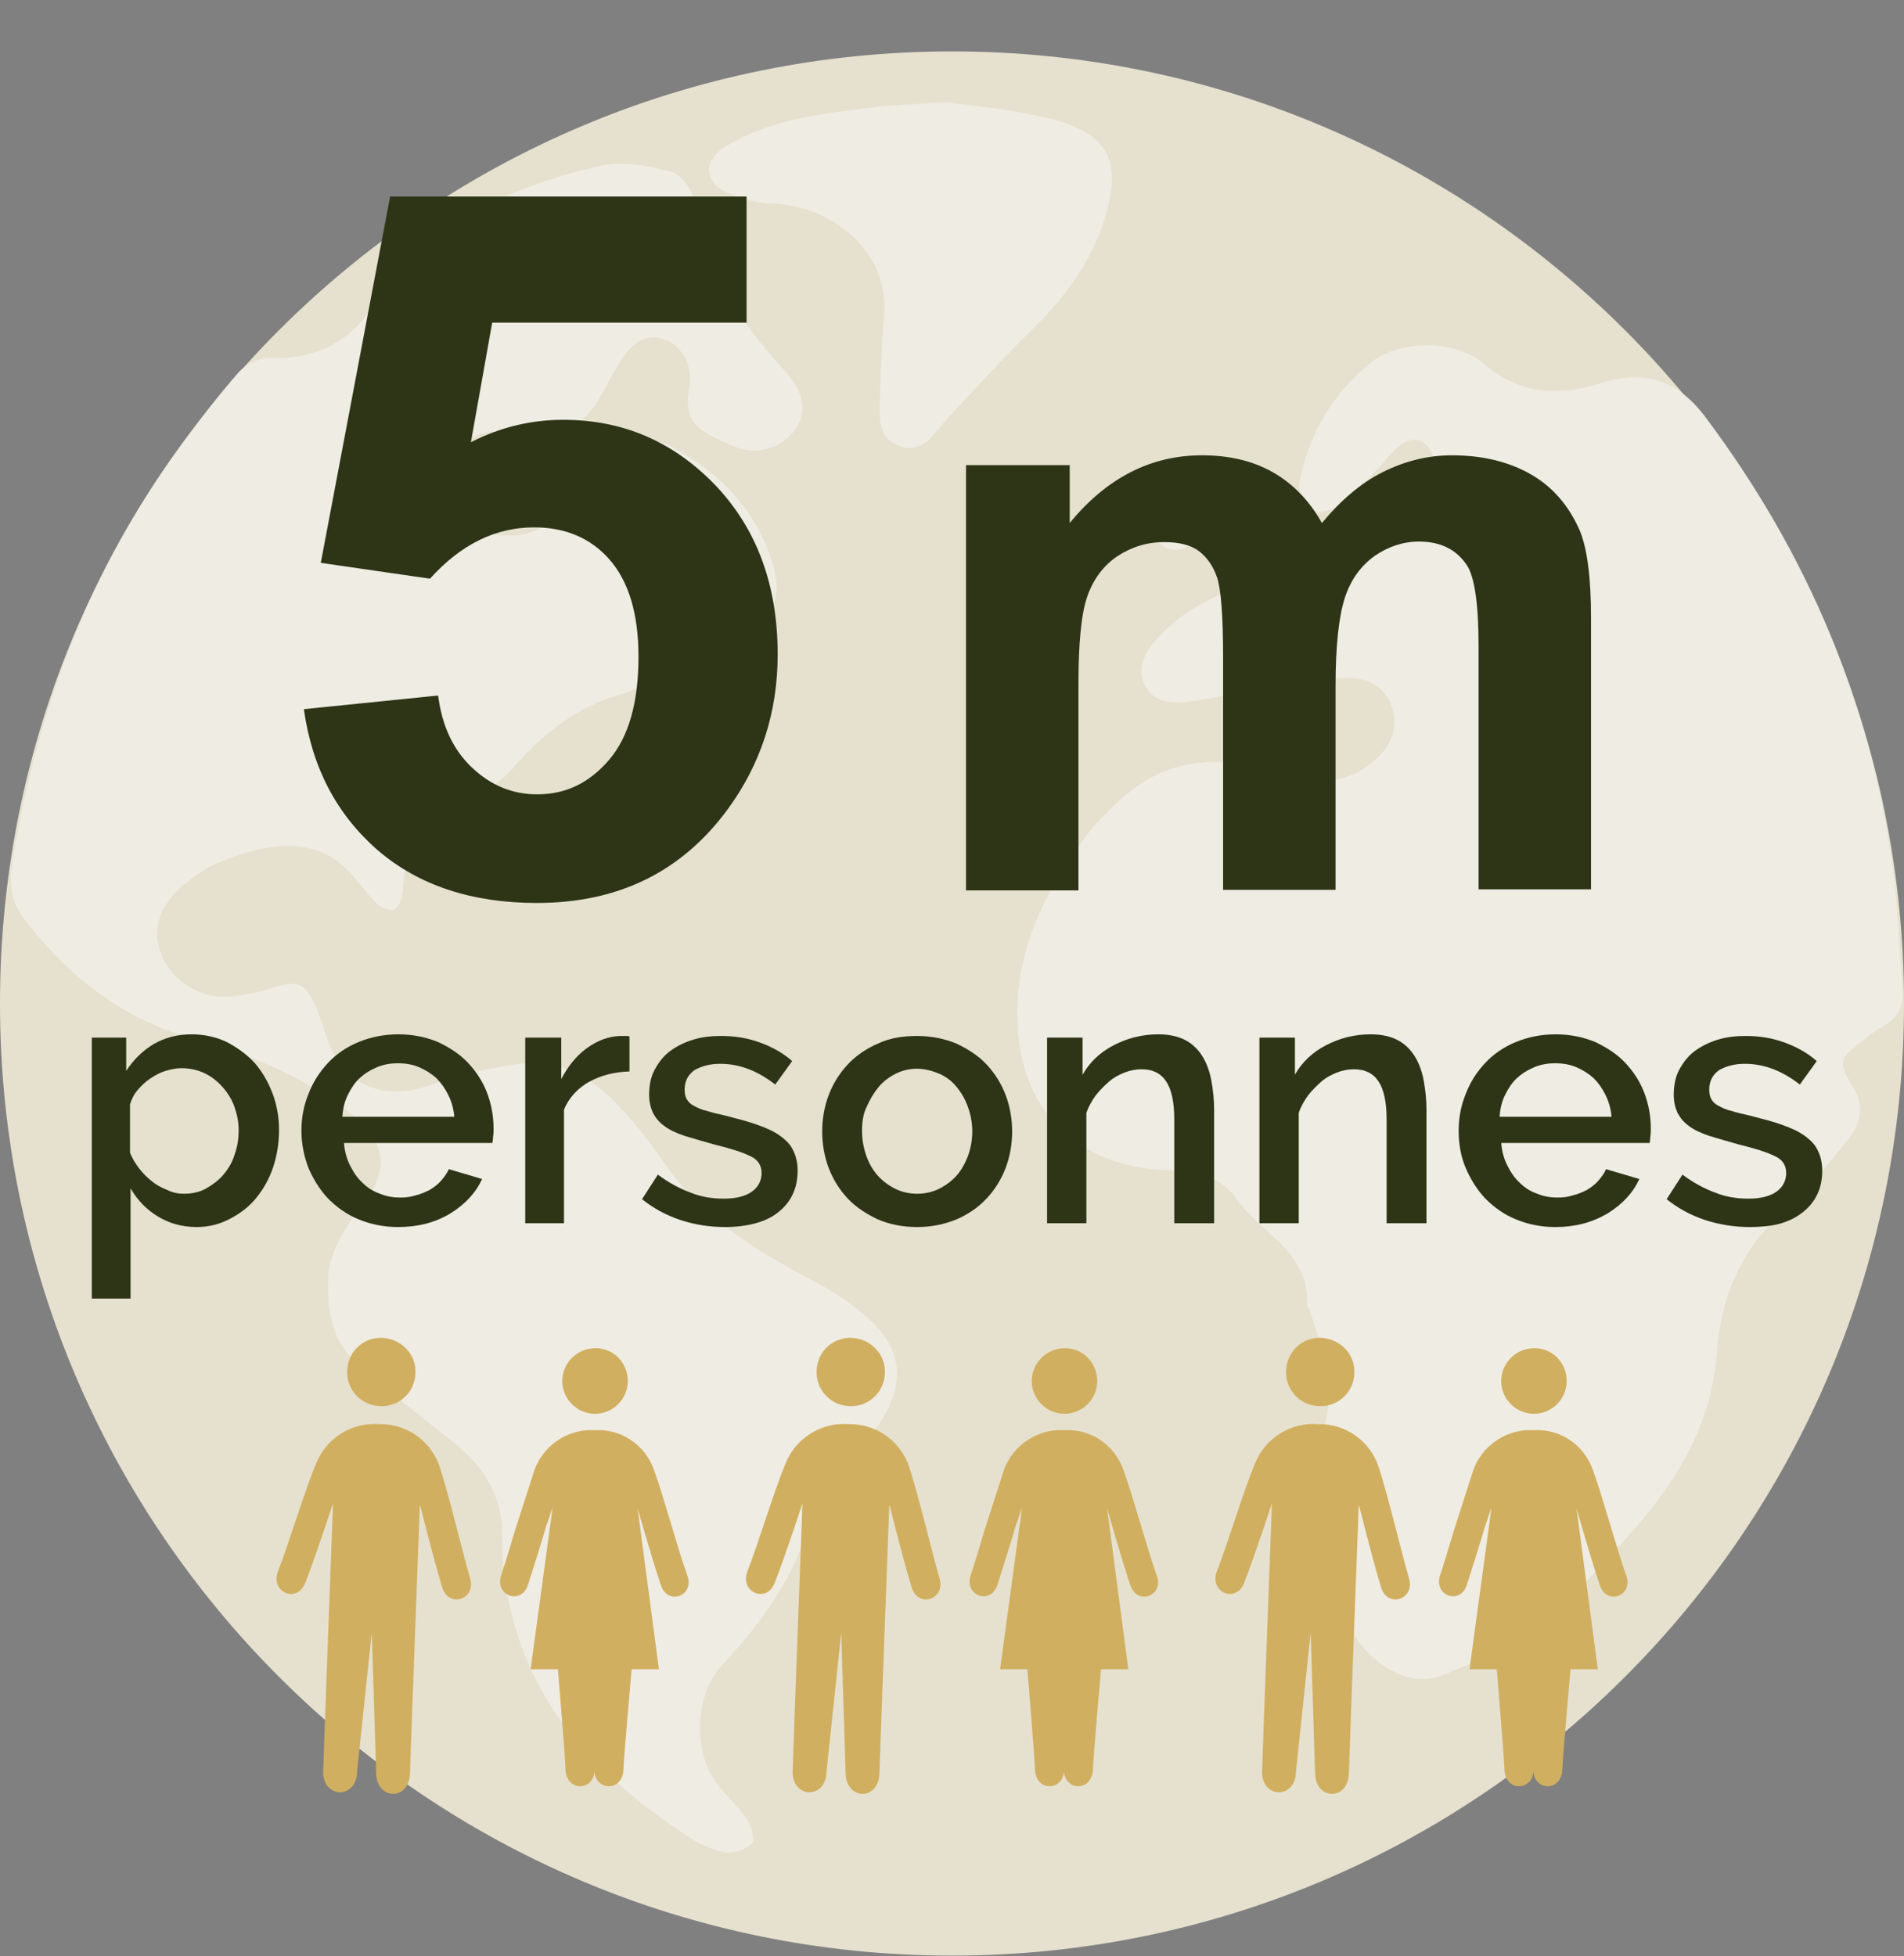
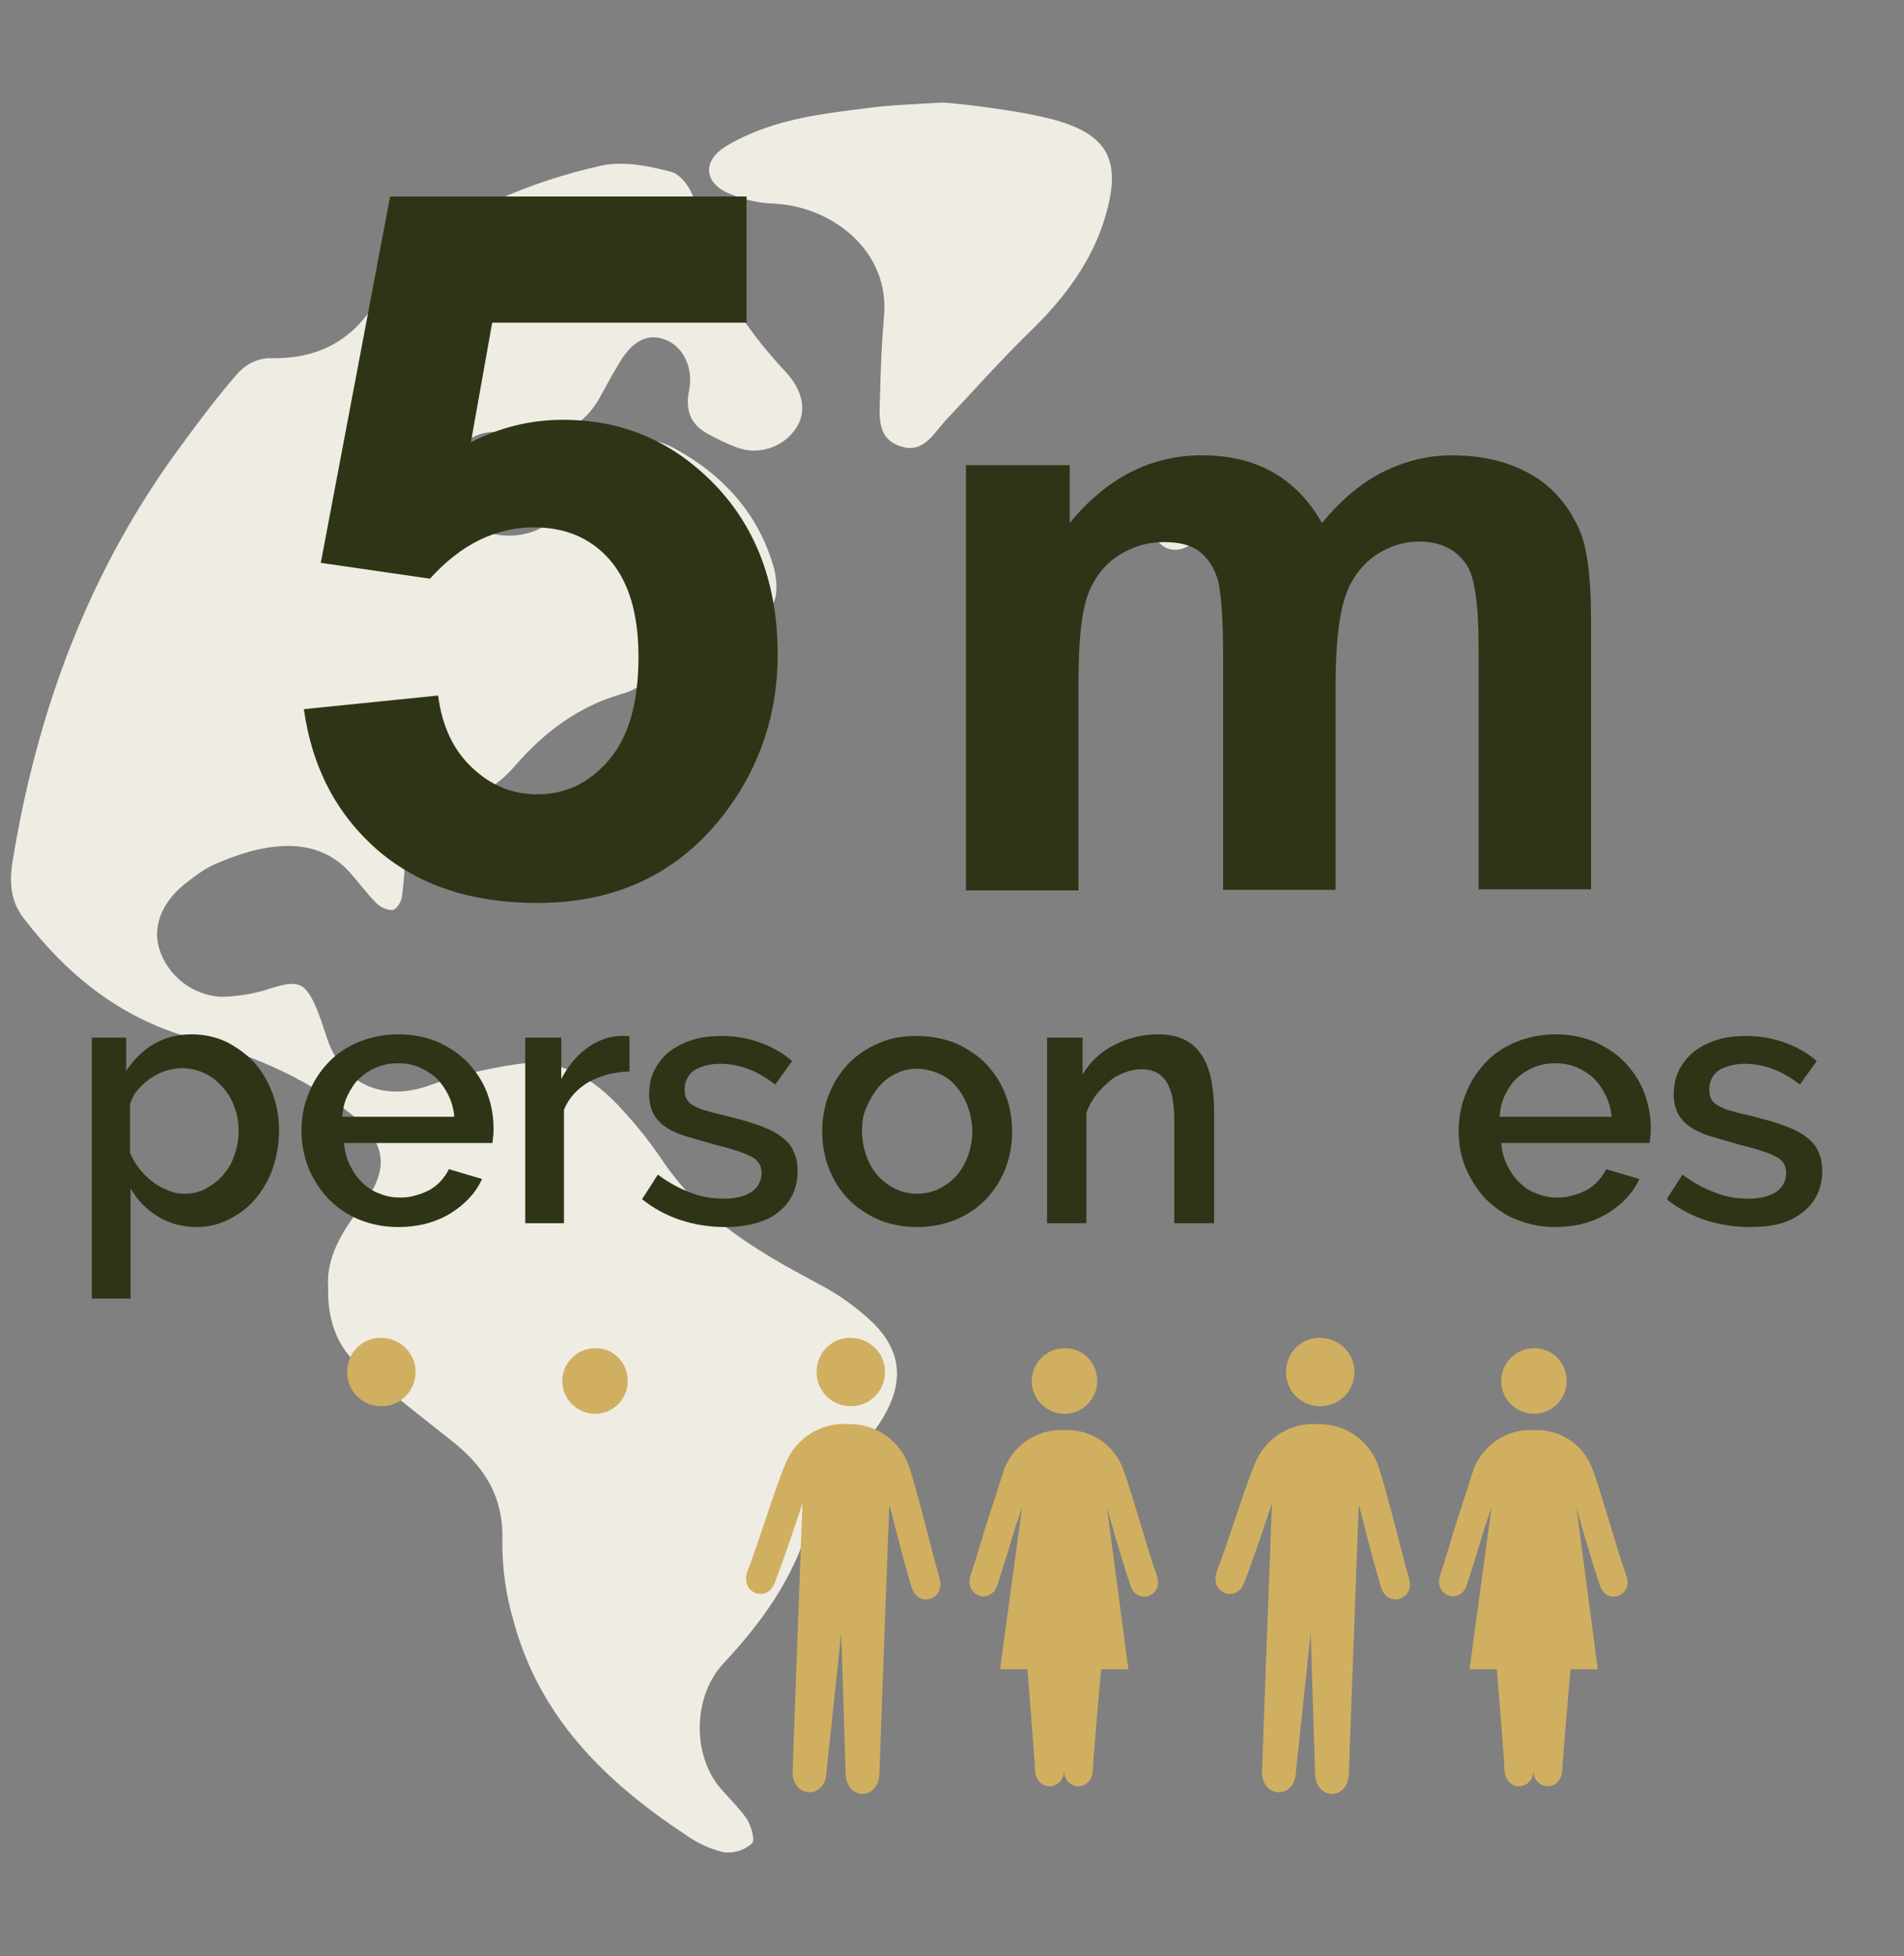
<svg xmlns="http://www.w3.org/2000/svg" version="1.1" id="Layer_1" x="0px" y="0px" viewBox="0 0 348.8 358.3" style="enable-background:new 0 0 348.8 358.3;" xml:space="preserve">
  <rect x="0" y="0" width="348.8" height="358.3" fill="#808080" stroke="none" />
  <style type="text/css">
	.st0{fill:#E6E1CF;}
	.st1{fill:#EFECE3;}
	.st2{enable-background:new    ;}
	.st3{fill:#2D3516;}
	.st4{fill:#D1AF60;}
</style>
  <g id="ga-eu_1_home_icon_5m-people_fr" transform="translate(-1443.234 -1252.416)">
    <g id="globe" transform="translate(1443.234 1261.834)">
-       <path id="Path_826" class="st0" d="M0,174.4c0,96.3,78.1,174.4,174.4,174.4s174.4-78.1,174.4-174.4S270.7,0,174.4,0c0,0,0,0,0,0    C78.1,0,0,78.1,0,174.4" />
      <g id="Group_488" transform="translate(2.019 9.382)">
-         <path id="Path_827" class="st1" d="M238.9,253.9c0.3-2.5,0.3-6.7,1.5-10.5c2.4-7.9-0.1-15-2.5-22.2c-0.1-0.4-0.5-0.7-0.5-1.1     c0.5-9.6-8.5-13-12.9-19.3c-2.7-3.8-6.6-5.2-11.4-5.2c-15.7-0.1-27.9-9.1-28.7-26.7c-0.6-12.2,4.1-22.6,10.8-32.2     c2.8-4,6.1-7.6,9.9-10.6c6.8-5.4,14.8-6.3,23.2-4.5c3.2,0.7,6.4,1.1,9.6,2c4.7,1.3,8.5-0.2,12-3.2c3.1-2.7,4.3-6.1,3-9.9     c-1.3-3.6-4.5-5.2-8.1-5.1c-3.9,0.1-7.9,0.5-11.7,1.2c-5.5,0.9-10.9,2.1-16.5,3c-3.3,0.5-7,0.6-8.8-2.7c-1.9-3.5,0.2-6.6,2.6-9.2     c6.7-7,15.5-9.6,24.6-11.9c4.9-1.2,9.9-2.2,14.4-4.2c5.9-2.5,10.9-6.5,11.6-13.5c0.2-1.9-0.7-4.8-2.2-5.8     c-2.2-1.5-4.4,0.2-6.2,2.3c-2.9,3.4-6.1,6.5-9.6,9.3c-1.3,1-4.2,1.5-5.4,0.7s-1.8-3.6-1.5-5.3c1.6-8.6,6.3-16.4,13.2-21.8     c5-4,15.1-4.2,20.3,0.2c6.7,5.7,13.6,6.3,21.6,3.7c7.6-2.4,13.8-1,19.2,6.2c18.8,25.1,30.6,52.9,34.5,84c0.8,6.7,1,13.5,1.6,20.3     c0.3,3.3-0.6,5.8-3.8,7.4c-1.2,0.7-2.3,1.5-3.3,2.4c-4.8,3.8-4.8,3.8-1.6,9.3c1.9,3.3,0.7,6.5-1.4,9.1     c-3.9,4.9-8.1,9.5-12.6,13.8c-7.3,6.9-10.6,15.5-11.3,25c-1,13.6-7.6,24.1-16.3,33.7c-5.3,5.8-10.5,11.9-16.6,16.6     c-5,3.9-11.3,6.3-17.2,8.8c-6.2,2.6-13.1-2-16.3-7.3C241.3,273.1,239,264.6,238.9,253.9" />
        <path id="Path_828" class="st1" d="M58.1,216.9c-0.4-5.1,2.4-10,6-14.6c5.3-6.7,4.9-11.7-1.9-17.1c-8.7-7-18.9-11-29.6-14     c-12.6-3.6-22.3-11.4-30.2-21.7c-2.4-3-2.7-6.4-2.2-10c4.5-28,14.1-54,31.2-77c3.3-4.5,6.6-8.9,10.3-13.1     c1.4-1.5,3.4-2.5,5.5-2.6c9.1,0.3,15.7-3.3,20.2-11.2c4.9-8.5,12.7-13.8,21.3-17.6c6.3-2.9,12.9-5,19.6-6.5     c4-0.8,8.6,0.1,12.7,1.2c1.8,0.5,3.8,3.3,4.2,5.4c2.1,12.3,8.3,22.2,16.6,31.1c3.3,3.5,4,7.3,2.1,10.3c-2.4,3.7-7,5.2-11.1,3.6     c-1.8-0.7-3.5-1.5-5.1-2.4c-3.2-1.7-4.2-4.3-3.5-7.9c0.9-4.2-1.1-8.2-4.4-9.4c-3.2-1.2-6,0.2-8.5,4.5c-1.3,2.1-2.4,4.3-3.6,6.4     c-2.6,4.4-6.2,6.7-11.5,6.1c-2.6-0.2-5.2-0.3-7.7-0.1c-4.5,0.1-8.3,3.5-9,8c-0.8,4.6,1.1,7.8,6,9.8c6.7,2.8,13.2,0.7,17.4-5.5     c2-3,4.3-5.9,6.9-8.4c3.4-3,7.7-3,11.5-1c9.1,4.9,15.7,12.1,18.5,22.2c0.3,1.3,0.5,2.7,0.4,4c-0.3,4.8-4.6,7.1-8.7,4.6     c-0.8-0.5-1.6-1.1-2.4-1.5c-4.4-2.2-8.9,0-9.2,4.9c-0.3,5.7-2.6,9.4-8.3,11c-7.8,2.3-14,7-19.3,13.1c-3.2,3.8-7.6,6.3-12.5,7.1     c-5.6,0.9-7.2,3-7.5,8.8c-0.2,2.7-0.3,5.4-0.7,8.1c-0.1,0.9-1,2.3-1.7,2.4c-1.1,0-2.2-0.5-3-1.3c-1.9-1.9-3.5-4.2-5.3-6.1     c-6.4-6.5-15.8-4.8-24.7-0.8c-1.6,0.8-3,1.8-4.4,2.9c-4.6,3.4-6.6,7.9-5.4,12.2c1.5,5.1,6.1,8.7,11.4,9c3.2-0.1,6.4-0.6,9.5-1.7     c4.4-1.3,5.8-1,7.7,3.2c0.9,2,1.5,4.1,2.2,6.1c2.8,8.4,10.2,11.6,18.5,8.7c5.3-1.9,10.9-3.2,16.5-4c7.8-1.1,14,2.7,19,8.3     c2.8,3,5.3,6.2,7.6,9.6c7,10.4,17.4,16.5,28.1,22.2c3.9,2,7.4,4.5,10.5,7.5c5.5,5.6,5.5,11.7,0.6,18.8c-1.8,2.7-4.2,4.9-6.1,7.6     c-2.3,3.3-5.3,6.5-6.4,10.3c-2.9,10-8.7,18-15.6,25.4c-5.5,5.8-5.9,16.1-1.1,22.4c1.7,2.1,3.8,4,5.3,6.2c0.8,1.2,1.5,3.9,1,4.4     c-1.4,1.3-3.3,1.9-5.2,1.7c-2.5-0.6-4.9-1.7-7-3.2c-14.7-9.7-26.9-21.6-31.6-39.4c-1.4-4.7-2-9.5-2-14.4     c0.3-8.1-3.3-13.7-9.3-18.4c-5.3-4.2-10.7-8.4-15.8-12.8C60.3,228.9,57.9,223.9,58.1,216.9" />
        <path id="Path_829" class="st1" d="M192,3.4c8.8,2.7,11.4,7.2,8.6,17c-2.4,8.6-7.8,15.7-14.3,21.9c-5.1,5-9.9,10.4-14.8,15.6     c-2.4,2.5-4.2,6.4-8.4,5.1c-4.6-1.4-4-5.6-3.9-9.3c0.1-4.7,0.3-9.5,0.7-14.2c1.3-12.4-9.6-20.5-20.1-21c-3-0.1-5.9-0.8-8.6-2     c-4.3-2-4.4-5.9-0.4-8.4c8-4.9,17.1-6,26.1-7.1c4.4-0.6,8.9-0.7,13.4-1C170.4-0.2,185.1,1.3,192,3.4" />
        <path id="Path_830" class="st1" d="M221.1,72.5c-1.6,3.1-2.4,5.6-3.9,7.4c-2.8,3.3-7.3,2.4-8-1.8c-0.4-2.6,0-5.3,0.9-7.8     c0.9-2.6,3.1-5.2,6.2-3.7C218.3,67.6,219.4,70.3,221.1,72.5" />
      </g>
    </g>
    <g id="Group_431" transform="translate(1269.652 63.077)">
      <g class="st2">
        <path class="st3" d="M209.6,1414.1c-2.7,0-5.1-0.7-7.2-2s-3.7-3-4.9-5.1v20.2h-7.1v-47.8h6.3v6.1c1.3-2,3-3.7,5-4.9     c2.1-1.2,4.4-1.8,7-1.8c2.3,0,4.5,0.5,6.4,1.4c1.9,1,3.6,2.2,5.1,3.8c1.4,1.6,2.5,3.5,3.3,5.6c0.8,2.1,1.2,4.4,1.2,6.7     c0,2.5-0.4,4.8-1.1,6.9c-0.7,2.1-1.8,4-3.1,5.6c-1.3,1.6-2.9,2.8-4.8,3.8C213.8,1413.6,211.8,1414.1,209.6,1414.1z M207.3,1408     c1.5,0,2.9-0.3,4.1-1c1.2-0.7,2.3-1.5,3.2-2.6c0.9-1.1,1.6-2.3,2-3.7c0.5-1.4,0.7-2.8,0.7-4.3c0-1.6-0.3-3-0.8-4.4     c-0.5-1.4-1.3-2.6-2.2-3.6c-0.9-1-2-1.9-3.3-2.5s-2.7-0.9-4.2-0.9c-0.9,0-1.9,0.2-2.9,0.5c-1,0.3-1.9,0.8-2.8,1.4     c-0.9,0.6-1.6,1.3-2.3,2.1c-0.7,0.8-1.1,1.7-1.4,2.6v8.9c0.4,1,1,2,1.7,2.9c0.7,0.9,1.5,1.7,2.3,2.3c0.8,0.7,1.8,1.2,2.8,1.6     C205.2,1407.8,206.2,1408,207.3,1408z" />
        <path class="st3" d="M246.5,1414.1c-2.6,0-5-0.5-7.2-1.4c-2.2-0.9-4-2.2-5.6-3.8c-1.5-1.6-2.7-3.5-3.6-5.6     c-0.8-2.1-1.3-4.4-1.3-6.8c0-2.4,0.4-4.6,1.3-6.8c0.8-2.1,2-4,3.6-5.7c1.5-1.6,3.4-2.9,5.6-3.8c2.2-0.9,4.6-1.4,7.3-1.4     c2.6,0,5,0.5,7.2,1.4c2.1,1,4,2.2,5.5,3.8c1.5,1.6,2.7,3.4,3.5,5.5c0.8,2.1,1.2,4.3,1.2,6.6c0,0.5,0,1-0.1,1.5     c0,0.5-0.1,0.8-0.1,1.1h-27.2c0.1,1.5,0.5,2.9,1.1,4.1c0.6,1.2,1.3,2.3,2.3,3.2c0.9,0.9,2,1.6,3.2,2c1.2,0.5,2.4,0.7,3.7,0.7     c1,0,1.9-0.1,2.8-0.4c0.9-0.2,1.8-0.6,2.6-1c0.8-0.5,1.5-1,2.1-1.7c0.6-0.7,1.1-1.4,1.4-2.1l6.1,1.8c-1.2,2.6-3.1,4.6-5.8,6.3     C253.3,1413.3,250.1,1414.1,246.5,1414.1z M256.8,1393.9c-0.1-1.4-0.5-2.8-1.1-4c-0.6-1.2-1.3-2.2-2.2-3.1c-0.9-0.8-2-1.5-3.2-2     c-1.2-0.5-2.5-0.7-3.8-0.7c-1.3,0-2.6,0.2-3.8,0.7c-1.2,0.5-2.2,1.1-3.2,2c-0.9,0.8-1.6,1.9-2.2,3.1c-0.6,1.2-0.9,2.5-1,4H256.8z     " />
        <path class="st3" d="M288.9,1385.6c-2.8,0.1-5.2,0.7-7.4,1.9c-2.1,1.2-3.7,2.9-4.6,5.1v20.8h-7.1v-34h6.6v7.6     c1.2-2.3,2.7-4.2,4.6-5.6c1.9-1.4,3.9-2.2,6.1-2.3c0.4,0,0.8,0,1.1,0c0.3,0,0.5,0,0.7,0.1V1385.6z" />
        <path class="st3" d="M306.4,1414.1c-2.7,0-5.5-0.4-8.2-1.3c-2.7-0.9-5-2.2-7-3.8l2.9-4.5c2,1.5,4.1,2.6,6,3.3     c2,0.8,4,1.1,6.1,1.1c2.1,0,3.8-0.4,5-1.2c1.2-0.8,1.9-2,1.9-3.5c0-1.4-0.7-2.5-2.1-3.1c-1.4-0.7-3.6-1.4-6.5-2.1     c-2.1-0.6-3.9-1.1-5.5-1.6c-1.5-0.5-2.8-1.1-3.7-1.8c-1-0.7-1.6-1.5-2.1-2.4c-0.4-0.9-0.7-2-0.7-3.3c0-1.7,0.3-3.3,1-4.6     c0.7-1.3,1.6-2.5,2.8-3.4c1.2-0.9,2.6-1.6,4.2-2.1c1.6-0.5,3.3-0.7,5.2-0.7c2.6,0,4.9,0.4,7.1,1.2s4.2,1.9,5.9,3.4l-3.1,4.3     c-3.2-2.5-6.5-3.8-10.1-3.8c-1.8,0-3.3,0.4-4.6,1.1c-1.2,0.8-1.9,2-1.9,3.6c0,0.7,0.1,1.3,0.4,1.8c0.3,0.5,0.7,0.9,1.3,1.2     c0.6,0.3,1.3,0.7,2.3,0.9c0.9,0.3,2.1,0.6,3.5,0.9c2.3,0.6,4.3,1.1,5.9,1.7c1.7,0.6,3,1.2,4.1,2c1.1,0.8,1.9,1.6,2.4,2.7     c0.5,1,0.8,2.2,0.8,3.7c0,3.2-1.2,5.8-3.7,7.7C314,1413.1,310.6,1414.1,306.4,1414.1z" />
        <path class="st3" d="M341.6,1414.1c-2.7,0-5.1-0.5-7.2-1.4c-2.1-1-4-2.2-5.5-3.8c-1.5-1.6-2.7-3.5-3.5-5.6     c-0.8-2.1-1.2-4.4-1.2-6.7s0.4-4.6,1.2-6.7c0.8-2.1,2-4,3.5-5.6c1.5-1.6,3.4-2.9,5.5-3.8c2.1-1,4.5-1.4,7.2-1.4     c2.6,0,5,0.5,7.2,1.4c2.1,1,4,2.2,5.5,3.8c1.5,1.6,2.7,3.5,3.5,5.6c0.8,2.1,1.2,4.4,1.2,6.7s-0.4,4.6-1.2,6.7     c-0.8,2.1-2,4-3.5,5.6c-1.5,1.6-3.4,2.9-5.5,3.8C346.6,1413.6,344.2,1414.1,341.6,1414.1z M331.5,1396.5c0,1.6,0.3,3.2,0.8,4.6     s1.2,2.6,2.1,3.6c0.9,1,2,1.8,3.2,2.4s2.6,0.9,4,0.9c1.4,0,2.8-0.3,4-0.9s2.3-1.4,3.2-2.4s1.6-2.3,2.1-3.6     c0.5-1.4,0.8-2.9,0.8-4.5c0-1.6-0.3-3.1-0.8-4.5c-0.5-1.4-1.2-2.6-2.1-3.7s-2-1.9-3.2-2.4s-2.6-0.9-4-0.9c-1.4,0-2.7,0.3-3.9,0.9     c-1.2,0.6-2.3,1.4-3.2,2.5s-1.6,2.3-2.2,3.7C331.7,1393.4,331.5,1394.9,331.5,1396.5z" />
        <path class="st3" d="M395.9,1413.4h-7.2v-19c0-3.2-0.5-5.5-1.5-7c-1-1.5-2.5-2.2-4.5-2.2c-1,0-2.1,0.2-3.1,0.6s-2,0.9-2.9,1.7     s-1.7,1.6-2.4,2.5c-0.7,1-1.3,2-1.7,3.2v20.2h-7.2v-34h6.5v6.8c1.3-2.3,3.2-4.1,5.7-5.4c2.5-1.3,5.2-2,8.2-2c2,0,3.7,0.4,5,1.1     c1.3,0.7,2.3,1.7,3.1,3c0.8,1.3,1.3,2.8,1.6,4.4c0.3,1.7,0.5,3.4,0.5,5.3V1413.4z" />
-         <path class="st3" d="M434.8,1413.4h-7.2v-19c0-3.2-0.5-5.5-1.5-7c-1-1.5-2.5-2.2-4.5-2.2c-1,0-2.1,0.2-3.1,0.6s-2,0.9-2.9,1.7     s-1.7,1.6-2.4,2.5c-0.7,1-1.3,2-1.7,3.2v20.2h-7.2v-34h6.5v6.8c1.3-2.3,3.2-4.1,5.7-5.4c2.5-1.3,5.2-2,8.2-2c2,0,3.7,0.4,5,1.1     c1.3,0.7,2.3,1.7,3.1,3c0.8,1.3,1.3,2.8,1.6,4.4c0.3,1.7,0.5,3.4,0.5,5.3V1413.4z" />
        <path class="st3" d="M458.5,1414.1c-2.6,0-5-0.5-7.2-1.4c-2.2-0.9-4-2.2-5.6-3.8c-1.5-1.6-2.7-3.5-3.6-5.6s-1.3-4.4-1.3-6.8     c0-2.4,0.4-4.6,1.3-6.8c0.8-2.1,2-4,3.6-5.7c1.5-1.6,3.4-2.9,5.6-3.8c2.2-0.9,4.6-1.4,7.3-1.4c2.6,0,5,0.5,7.2,1.4     c2.1,1,4,2.2,5.5,3.8c1.5,1.6,2.7,3.4,3.5,5.5c0.8,2.1,1.2,4.3,1.2,6.6c0,0.5,0,1-0.1,1.5c0,0.5-0.1,0.8-0.1,1.1h-27.2     c0.1,1.5,0.5,2.9,1.1,4.1c0.6,1.2,1.3,2.3,2.3,3.2c0.9,0.9,2,1.6,3.2,2c1.2,0.5,2.4,0.7,3.7,0.7c1,0,1.9-0.1,2.8-0.4     c0.9-0.2,1.8-0.6,2.6-1c0.8-0.5,1.5-1,2.1-1.7c0.6-0.7,1.1-1.4,1.4-2.1l6.1,1.8c-1.2,2.6-3.1,4.6-5.8,6.3     C465.2,1413.3,462.1,1414.1,458.5,1414.1z M468.8,1393.9c-0.1-1.4-0.5-2.8-1.1-4c-0.6-1.2-1.3-2.2-2.2-3.1c-0.9-0.8-2-1.5-3.2-2     c-1.2-0.5-2.5-0.7-3.8-0.7c-1.3,0-2.6,0.2-3.8,0.7c-1.2,0.5-2.2,1.1-3.2,2c-0.9,0.8-1.6,1.9-2.2,3.1c-0.6,1.2-0.9,2.5-1,4H468.8z     " />
        <path class="st3" d="M494.1,1414.1c-2.7,0-5.4-0.4-8.2-1.3c-2.7-0.9-5-2.2-7-3.8l2.9-4.5c2,1.5,4.1,2.6,6,3.3     c2,0.8,4,1.1,6.1,1.1c2.1,0,3.8-0.4,5-1.2c1.2-0.8,1.9-2,1.9-3.5c0-1.4-0.7-2.5-2.1-3.1c-1.4-0.7-3.6-1.4-6.5-2.1     c-2.1-0.6-3.9-1.1-5.5-1.6c-1.5-0.5-2.8-1.1-3.7-1.8c-1-0.7-1.6-1.5-2.1-2.4c-0.4-0.9-0.7-2-0.7-3.3c0-1.7,0.3-3.3,1-4.6     c0.7-1.3,1.6-2.5,2.8-3.4c1.2-0.9,2.6-1.6,4.2-2.1c1.6-0.5,3.3-0.7,5.2-0.7c2.6,0,4.9,0.4,7.1,1.2c2.2,0.8,4.2,1.9,5.9,3.4     l-3.1,4.3c-3.2-2.5-6.5-3.8-10.1-3.8c-1.8,0-3.3,0.4-4.6,1.1c-1.2,0.8-1.9,2-1.9,3.6c0,0.7,0.1,1.3,0.4,1.8     c0.3,0.5,0.7,0.9,1.3,1.2c0.6,0.3,1.3,0.7,2.3,0.9c0.9,0.3,2.1,0.6,3.5,0.9c2.3,0.6,4.3,1.1,5.9,1.7c1.7,0.6,3,1.2,4.1,2     c1.1,0.8,1.9,1.6,2.4,2.7c0.5,1,0.8,2.2,0.8,3.7c0,3.2-1.2,5.8-3.7,7.7S498.3,1414.1,494.1,1414.1z" />
      </g>
      <g id="Group_429" transform="translate(30 35.752)">
        <g id="Group_242" transform="translate(169.189 1356.854)">
          <g id="Group_421" transform="translate(0 0)">
            <g id="Group_423">
-               <path id="Path_620" class="st4" d="M55.4,87.5c-1.6-5.2-4-14.9-4-14.9h-0.1c0,0-1.7,45.2-1.8,49c-0.2,5.1-6.2,4.9-6.2-0.2        l-0.8-25.6l-2.7,25.5c-0.1,5.1-6.4,4.9-6.2-0.2c0.1-3.8,1.8-49,1.8-49h0c0,0-3.1,9.5-5.1,14.6c-1.5,3.8-6.4,1.7-5-2.1        c2-5.1,4.9-14.8,7-19.8c1.9-4.7,6.6-7.6,11.6-7.2c5.1-0.1,9.6,3.2,11.1,8c1.7,5.2,4,15,5.5,20.2        C61.7,89.7,56.6,91.4,55.4,87.5" />
              <path id="Path_621" class="st4" d="M50.5,48.3c-0.1,3.5-3.1,6.2-6.5,6c-3.5-0.1-6.2-3.1-6-6.5c0.1-3.5,3-6.2,6.5-6        C48,42,50.7,44.9,50.5,48.3C50.5,48.3,50.5,48.3,50.5,48.3" />
            </g>
            <g id="Group_422">
              <path id="Path_624" class="st4" d="M89.4,49.7c0,3.3-2.7,6-6,6c-3.3,0-6-2.7-6-6s2.7-6,6-6C86.7,43.6,89.4,46.3,89.4,49.7        L89.4,49.7" />
-               <path id="Path_625" class="st4" d="M95.5,87.2C93.8,82.2,91.2,73,91.2,73h0l3.9,29.5h-5c0,0-1.5,16.9-1.5,18.5        c-0.3,4.1-5.3,3.7-5.3,0c0,3.7-5,4.1-5.3,0c0-1.6-1.4-18.5-1.4-18.5h-5L75.2,76l0.1-0.6l0.3-2.5l-0.9,2.7l-0.2,0.5v0        c-0.9,3.1-2.4,7.9-3.4,11c-1.3,3.7-6.1,1.9-4.9-1.8c0.7-2.1,1.6-5,2.5-8.1l3.6-11.2c1.5-4.1,5.3-7,9.7-7.3c0.4,0,0.8,0,1.2,0        h0.1c4.9-0.3,9.3,2.7,10.9,7.3c1.8,4.9,4.3,14.3,6.1,19.3C101.7,89,96.8,90.9,95.5,87.2" />
            </g>
          </g>
        </g>
        <g id="Group_424" transform="translate(255.189 1356.854)">
          <g id="Group_421-2" transform="translate(0 0)">
            <g id="Group_423-2">
              <path id="Path_620-2" class="st4" d="M55.4,87.5c-1.6-5.2-4-14.9-4-14.9h-0.1c0,0-1.7,45.2-1.8,49c-0.2,5.1-6.2,4.9-6.2-0.2        l-0.8-25.6l-2.7,25.5c-0.1,5.1-6.4,4.9-6.2-0.2c0.1-3.8,1.8-49,1.8-49h0c0,0-3.1,9.5-5.1,14.6c-1.5,3.8-6.4,1.7-5-2.1        c2-5.1,4.9-14.8,7-19.8c1.9-4.7,6.6-7.6,11.6-7.2c5.1-0.1,9.6,3.2,11.1,8c1.7,5.2,4,15,5.5,20.2        C61.7,89.7,56.6,91.4,55.4,87.5" />
              <path id="Path_621-2" class="st4" d="M50.5,48.3c-0.1,3.5-3.1,6.2-6.5,6c-3.5-0.1-6.2-3.1-6-6.5c0.1-3.5,3-6.2,6.5-6        C48,42,50.7,44.9,50.5,48.3C50.5,48.3,50.5,48.3,50.5,48.3" />
            </g>
            <g id="Group_422-2">
              <path id="Path_624-2" class="st4" d="M89.4,49.7c0,3.3-2.7,6-6,6c-3.3,0-6-2.7-6-6s2.7-6,6-6C86.7,43.6,89.4,46.3,89.4,49.7        L89.4,49.7" />
              <path id="Path_625-2" class="st4" d="M95.5,87.2C93.8,82.2,91.2,73,91.2,73h0l3.9,29.5h-5c0,0-1.5,16.9-1.5,18.5        c-0.3,4.1-5.3,3.7-5.3,0c0,3.7-5,4.1-5.3,0c0-1.6-1.4-18.5-1.4-18.5h-5L75.2,76l0.1-0.6l0.3-2.5l-0.9,2.7l-0.2,0.5v0        c-0.9,3.1-2.4,7.9-3.4,11c-1.3,3.7-6.1,1.9-4.9-1.8c0.7-2.1,1.6-5,2.5-8.1l3.6-11.2c1.5-4.1,5.3-7,9.7-7.3c0.4,0,0.8,0,1.2,0        h0.1c4.9-0.3,9.3,2.7,10.9,7.3c1.8,4.9,4.3,14.3,6.1,19.3C101.7,89,96.8,90.9,95.5,87.2" />
            </g>
          </g>
        </g>
        <g id="Group_425" transform="translate(341.189 1356.854)">
          <g id="Group_421-3" transform="translate(0 0)">
            <g id="Group_423-3">
              <path id="Path_620-3" class="st4" d="M55.4,87.5c-1.6-5.2-4-14.9-4-14.9h-0.1c0,0-1.7,45.2-1.8,49c-0.2,5.1-6.2,4.9-6.2-0.2        l-0.8-25.6l-2.7,25.5c-0.1,5.1-6.4,4.9-6.2-0.2c0.1-3.8,1.8-49,1.8-49h0c0,0-3.1,9.5-5.1,14.6c-1.5,3.8-6.4,1.7-5-2.1        c2-5.1,4.9-14.8,7-19.8c1.9-4.7,6.6-7.6,11.6-7.2c5.1-0.1,9.6,3.2,11.1,8c1.7,5.2,4,15,5.5,20.2        C61.7,89.7,56.6,91.4,55.4,87.5" />
              <path id="Path_621-3" class="st4" d="M50.5,48.3c-0.1,3.5-3.1,6.2-6.5,6c-3.5-0.1-6.2-3.1-6-6.5c0.1-3.5,3-6.2,6.5-6        C48,42,50.7,44.9,50.5,48.3C50.5,48.3,50.5,48.3,50.5,48.3" />
            </g>
            <g id="Group_422-3">
              <path id="Path_624-3" class="st4" d="M89.4,49.7c0,3.3-2.7,6-6,6c-3.3,0-6-2.7-6-6s2.7-6,6-6C86.7,43.6,89.4,46.3,89.4,49.7        L89.4,49.7" />
              <path id="Path_625-3" class="st4" d="M95.5,87.2C93.8,82.2,91.2,73,91.2,73h0l3.9,29.5h-5c0,0-1.5,16.9-1.5,18.5        c-0.3,4.1-5.3,3.7-5.3,0c0,3.7-5,4.1-5.3,0c0-1.6-1.4-18.5-1.4-18.5h-5L75.2,76l0.1-0.6l0.3-2.5l-0.9,2.7l-0.2,0.5v0        c-0.9,3.1-2.4,7.9-3.4,11c-1.3,3.7-6.1,1.9-4.9-1.8c0.7-2.1,1.6-5,2.5-8.1l3.6-11.2c1.5-4.1,5.3-7,9.7-7.3c0.4,0,0.8,0,1.2,0        h0.1c4.9-0.3,9.3,2.7,10.9,7.3c1.8,4.9,4.3,14.3,6.1,19.3C101.7,89,96.8,90.9,95.5,87.2" />
            </g>
          </g>
        </g>
      </g>
      <g id="ga-eu_2_ga-progression_icon_5m_en" transform="translate(116.348 1157.839)">
        <g class="st2">
          <path class="st3" d="M112.9,161.4l24.6-2.5c0.7,5.6,2.8,10,6.2,13.2c3.5,3.3,7.4,4.9,12,4.9c5.2,0,9.5-2.1,13.1-6.3      c3.6-4.2,5.4-10.5,5.4-18.9c0-7.9-1.8-13.8-5.3-17.8c-3.5-4-8.2-5.9-13.8-5.9c-7.1,0-13.4,3.1-19.1,9.4l-20-2.9l12.7-67.1h65.3      v23.1h-46.6l-3.9,21.9c5.5-2.8,11.1-4.1,16.9-4.1c11,0,20.2,4,27.9,12c7.6,8,11.4,18.3,11.4,31c0,10.6-3.1,20.1-9.2,28.4      c-8.4,11.4-20,17.1-34.9,17.1c-11.9,0-21.6-3.2-29.1-9.6C118.9,180.7,114.4,172.1,112.9,161.4z" />
        </g>
        <g class="st2">
          <path class="st3" d="M234.2,116.7h19v10.6c6.8-8.3,14.9-12.4,24.2-12.4c5,0,9.3,1,13,3.1s6.7,5.2,9,9.3      c3.4-4.1,7.1-7.3,11.1-9.3s8.2-3.1,12.7-3.1c5.7,0,10.5,1.2,14.5,3.5c4,2.3,6.9,5.7,8.9,10.2c1.4,3.3,2.1,8.7,2.1,16.1v49.7      h-20.6V150c0-7.7-0.7-12.7-2.1-14.9c-1.9-2.9-4.8-4.4-8.8-4.4c-2.9,0-5.6,0.9-8.1,2.6c-2.5,1.8-4.4,4.3-5.5,7.7      c-1.1,3.4-1.7,8.8-1.7,16.1v37.4h-20.6v-42.6c0-7.6-0.4-12.5-1.1-14.6s-1.9-3.8-3.4-4.9c-1.5-1.1-3.6-1.6-6.3-1.6      c-3.2,0-6,0.9-8.6,2.6c-2.5,1.7-4.4,4.2-5.5,7.4c-1.1,3.2-1.6,8.6-1.6,16v37.8h-20.6V116.7z" />
        </g>
      </g>
    </g>
  </g>
</svg>